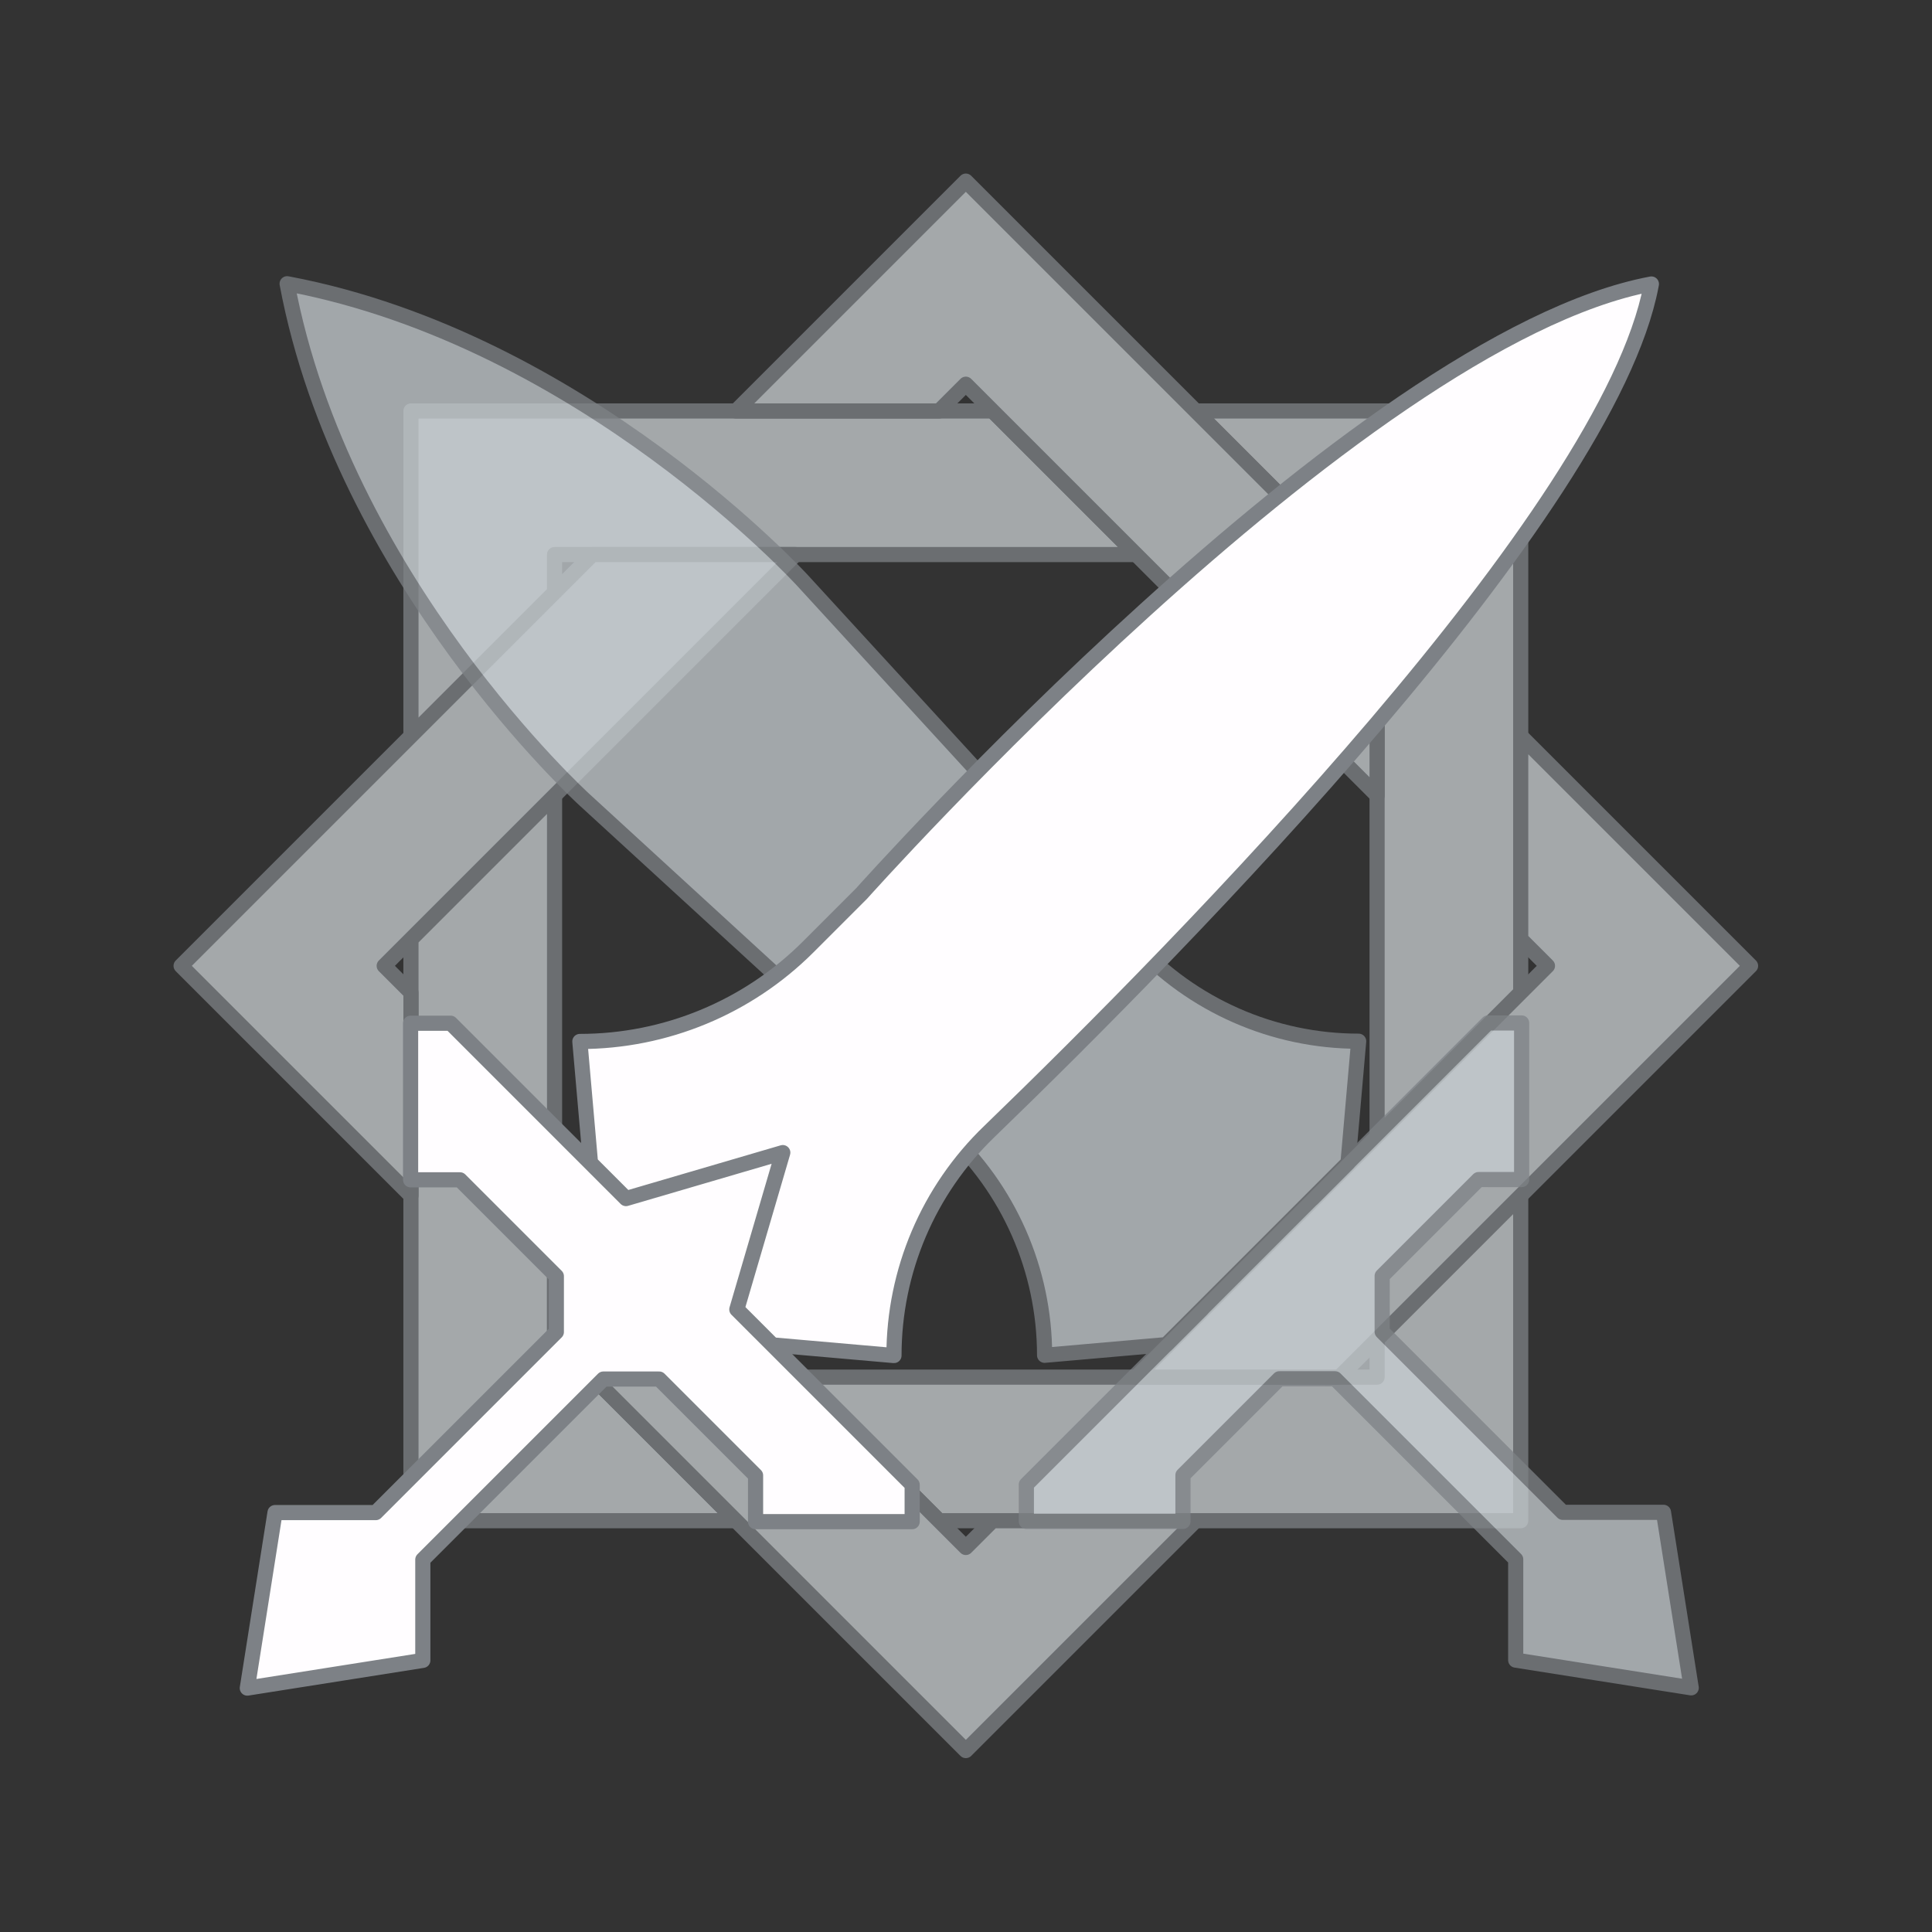
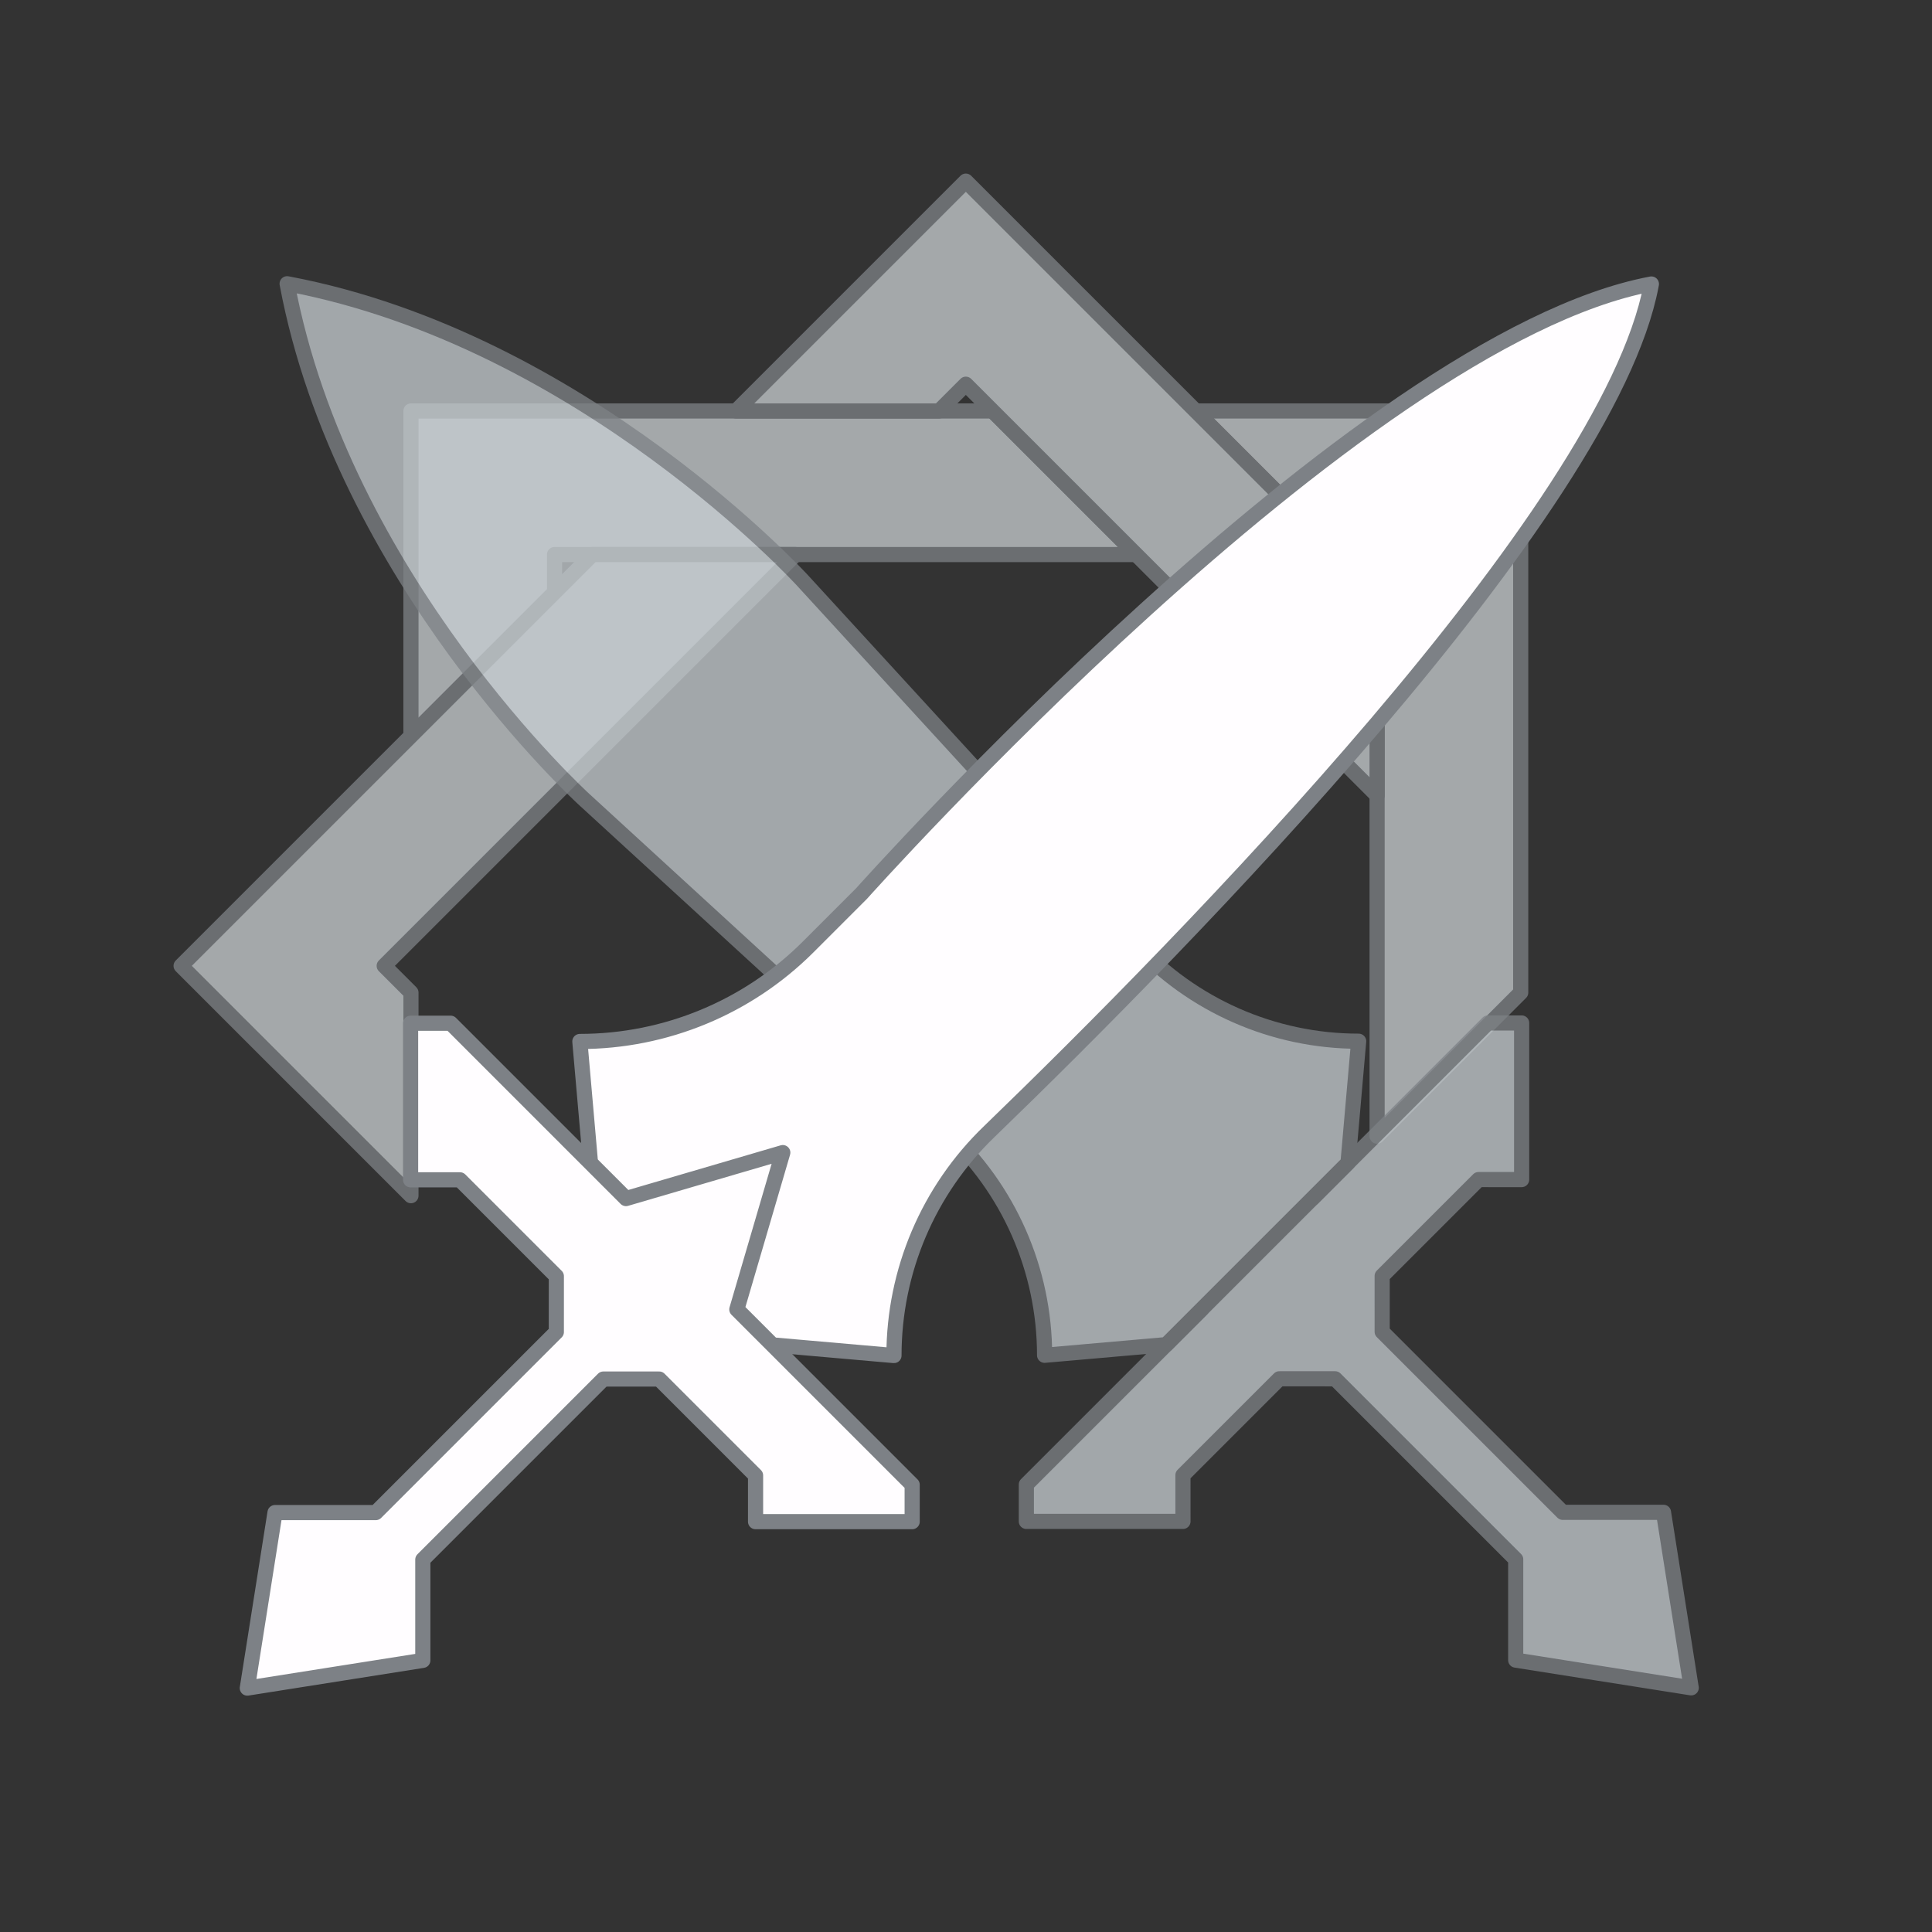
<svg xmlns="http://www.w3.org/2000/svg" width="100%" height="100%" viewBox="0 0 128 128" version="1.1" xml:space="preserve" style="fill-rule:evenodd;clip-rule:evenodd;stroke-linecap:round;stroke-linejoin:round;stroke-miterlimit:1.5;">
  <rect x="0" y="0" width="128" height="128" fill="#333333" stroke="none" />
  <g transform="matrix(0.865,0,0,0.865,8.629,9.927)">
    <g opacity="0.75">
-       <path d="M95.5,94L95.5,91.104L106.5,80.104L106.5,105L61.952,105L50.952,94L95.5,94" style="fill:rgb(201,207,210);stroke:rgb(125,129,134);stroke-width:1.16px;" />
-       <path d="M32.5,91.104L32.5,94L35.396,94L46.396,105L21.5,105L21.5,60.452L32.5,49.452L32.5,91.104" style="fill:rgb(201,207,210);stroke:rgb(125,129,134);stroke-width:1.16px;" />
      <path d="M106.5,20L106.5,64.548L95.5,75.548L95.5,31L92.604,31L81.604,20L106.5,20Z" style="fill:rgb(201,207,210);stroke:rgb(125,129,134);stroke-width:1.16px;" />
      <path d="M32.5,31L32.5,33.896L21.5,44.896L21.5,20L66.048,20L77.048,31L32.5,31Z" style="fill:rgb(201,207,210);stroke:rgb(125,129,134);stroke-width:1.16px;" />
-       <path d="M32.5,91.104L32.5,75.548L64,107.048L66.048,105L81.604,105L64,122.604L32.5,91.104Z" style="fill:rgb(201,207,210);stroke:rgb(125,129,134);stroke-width:1.16px;" />
-       <path d="M92.604,94L77.048,94L108.548,62.5L106.5,60.452L106.5,44.896L124.104,62.5L92.604,94Z" style="fill:rgb(201,207,210);stroke:rgb(125,129,134);stroke-width:1.16px;" />
      <path d="M64,17.952L61.952,20L46.396,20L64,2.396L95.5,33.896L95.5,49.452L64,17.952Z" style="fill:rgb(201,207,210);stroke:rgb(125,129,134);stroke-width:1.16px;" />
      <path d="M19.452,62.5L21.5,64.548L21.5,80.104L3.896,62.5L35.396,31L50.952,31L19.452,62.5Z" style="fill:rgb(201,207,210);stroke:rgb(125,129,134);stroke-width:1.16px;" />
    </g>
  </g>
  <g transform="matrix(0.612,-0.612,0.612,0.612,-12.189,31.651)">
    <g opacity="0.75">
      <g transform="matrix(1,0,0,1,0,40)">
        <path d="M28,116L33.454,110.546L33.454,91L30.433,87.978L20,87.978L17.498,90.481L9.021,82.004L11.018,80.007L30,80.007L36,69.031L42,80.007L60.982,80.007L62.809,81.834L54.332,90.311L52,87.978L41.567,87.978L38.546,91L38.546,110.546L44,116L36,127L28,116Z" style="fill:rgb(199,205,210);stroke:rgb(125,129,134);stroke-width:1.16px;" />
      </g>
      <path d="M26.161,120.007L19,114C19,114 19,114 19,114C23.614,109.386 26.08,103.047 25.796,96.528C25.186,82.497 24.165,59 24.165,59C24.165,59 23,34 36,15L36.076,15.111C48.995,34.1 47.835,59 47.835,59C47.835,59 46.814,82.497 46.204,96.528C45.92,103.047 48.386,109.386 53,114C53,114 53,114 53,114L45.839,120.007L26.161,120.007Z" style="fill:rgb(199,205,210);stroke:rgb(125,129,134);stroke-width:1.16px;" />
    </g>
  </g>
  <g transform="matrix(0.612,0.612,-0.612,0.612,96.557,-12.396)">
    <path d="M26.161,120.007L19,114C19,114 19,114 19.001,113.999C23.637,109.363 26.241,103.075 26.241,96.519L26.241,90.752C26.241,90.752 23,34 36,15L36.076,15.111C46.013,29.717 46.392,76.075 46.038,96.699C45.909,103.172 48.423,109.419 53.002,113.997C53,114 53,114 53,114L45.839,120.007L26.161,120.007Z" style="fill:rgb(255,253,255);stroke:rgb(125,129,134);stroke-width:1.16px;" />
    <g transform="matrix(1,0,0,1,0,40)">
      <path d="M28,116L33.454,110.546L33.454,91L30.433,87.978L20,87.978L17.328,90.65L8.851,82.174L11.018,80.007L30,80.007L36,69.031L42,80.007L60.982,80.007L62.979,82.004L54.502,90.481L52,87.978L41.567,87.978L38.546,91L38.546,110.546L44,116L36,127L28,116Z" style="fill:rgb(255,253,255);stroke:rgb(125,129,134);stroke-width:1.16px;" />
    </g>
  </g>
</svg>